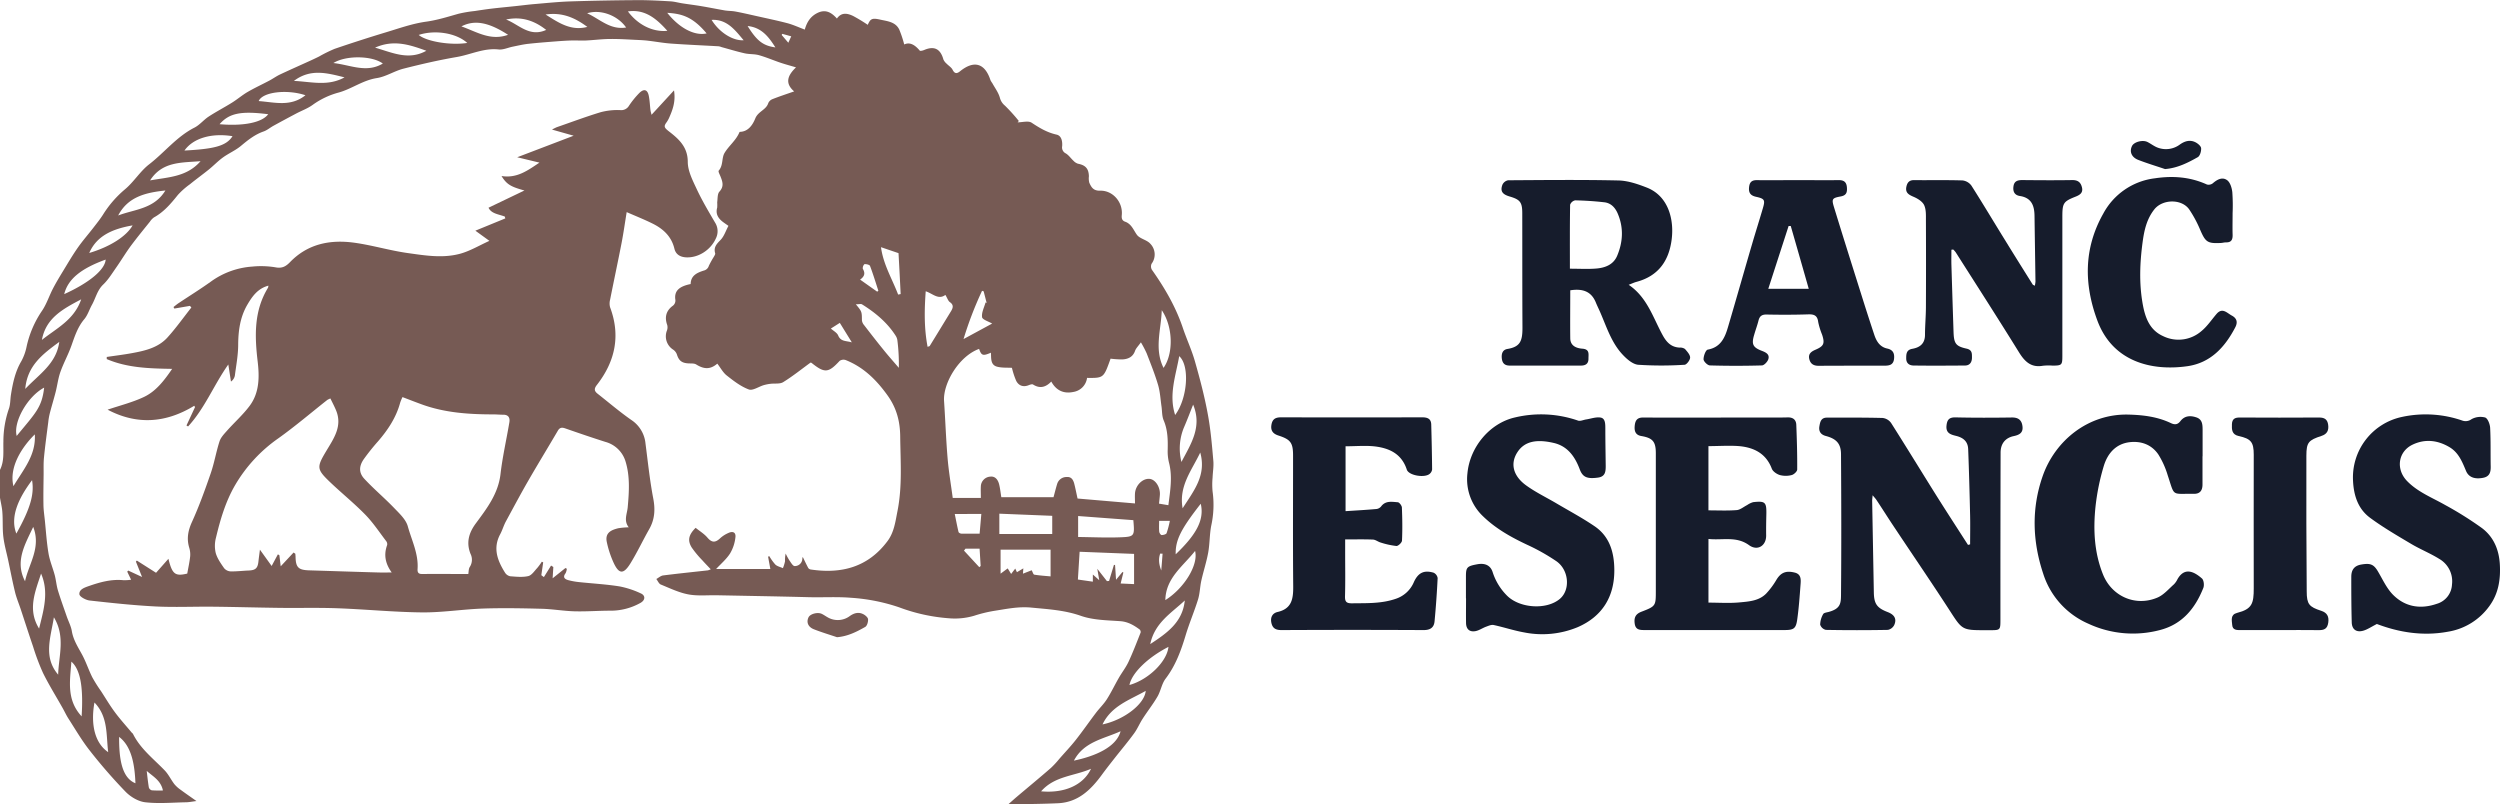
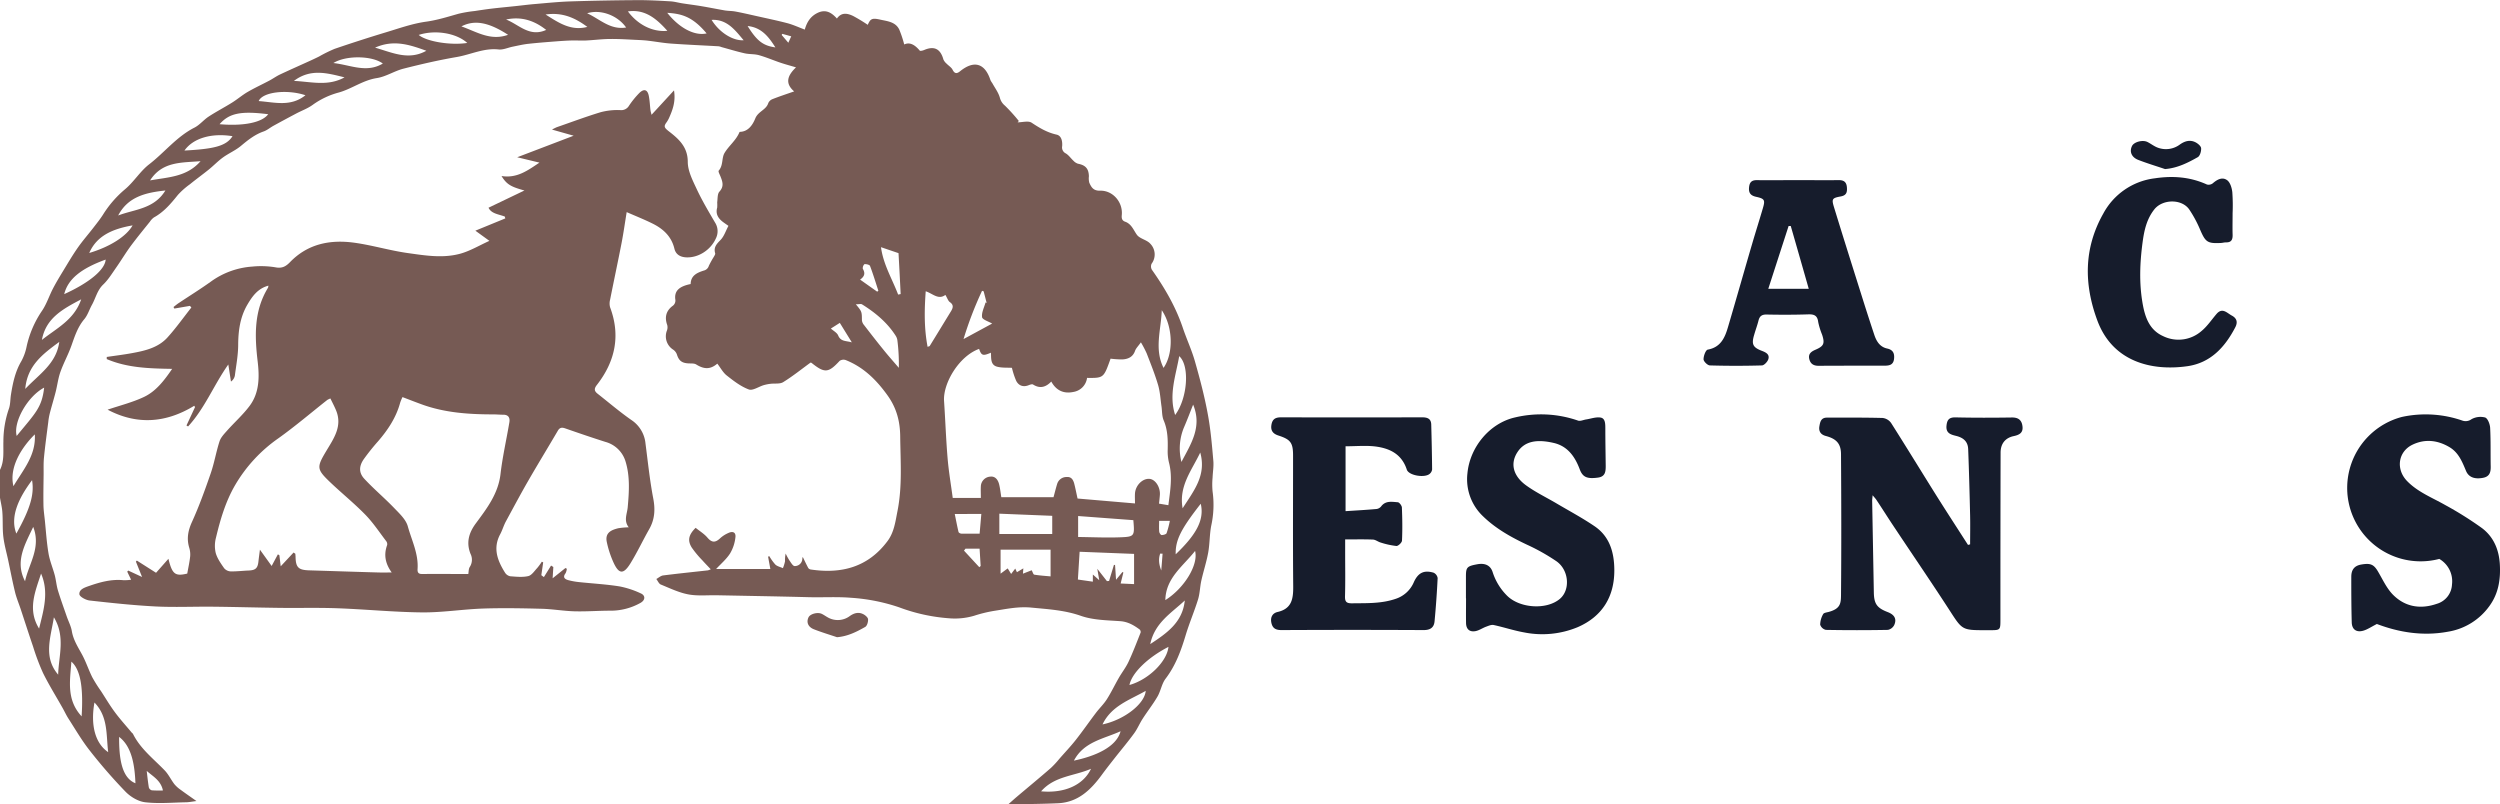
<svg xmlns="http://www.w3.org/2000/svg" viewBox="0 0 1169.9 376.33">
  <defs>
    <style>.cls-1{fill:#765a54;}.cls-2{fill:#161c2c;}</style>
  </defs>
  <title>Datový zdroj 1</title>
  <g id="Vrstva_2" data-name="Vrstva 2">
    <g id="Vrstva_1-2" data-name="Vrstva 1">
      <path class="cls-1" d="M0,219.88c2.12-4.23,1.45-8.83,1.59-13.29a46.83,46.83,0,0,1,2.53-15.2c.77-2.06.65-4.44,1-6.67C6,179.23,7.11,173.87,10,169a24.37,24.37,0,0,0,2.46-6.85,47.68,47.68,0,0,1,7.2-16.71c2.15-3.15,3.33-6.95,5.11-10.37,1.46-2.81,3.11-5.54,4.76-8.25,2.24-3.68,4.42-7.41,6.88-10.93,2.31-3.3,5-6.34,7.44-9.52,1.49-1.92,3-3.82,4.32-5.87A50,50,0,0,1,58.46,88.61c4.17-3.46,7.1-8.45,11.37-11.74C77,71.33,82.7,63.93,91,59.72c2.46-1.25,4.32-3.65,6.67-5.18,3.58-2.34,7.4-4.31,11-6.57,2.47-1.54,4.7-3.48,7.21-4.94,3.31-1.92,6.8-3.53,10.18-5.32,1.66-.88,3.19-2,4.88-2.81,4.82-2.27,9.7-4.42,14.54-6.63,1.29-.59,2.56-1.2,3.82-1.82a65.47,65.47,0,0,1,7.33-3.61Q168.76,18.7,181,15c6.08-1.85,12.17-4,18.42-4.86,5.28-.73,10.19-2.31,15.22-3.72a60,60,0,0,1,7.49-1.26c2.68-.41,5.36-.82,8.06-1.14,3.73-.44,7.47-.78,11.21-1.18,3.16-.34,6.31-.75,9.48-1,5.33-.46,10.66-1,16-1.18q16-.51,31.93-.6c5,0,10,.28,14.95.57,1.86.11,3.69.64,5.54.93,2.93.46,5.89.82,8.82,1.31,3.68.62,7.35,1.36,11,2,1.66.27,3.38.22,5,.52,3.12.58,6.23,1.3,9.34,2,5,1.13,10,2.16,15,3.46,2.7.72,5.26,1.92,8.15,3,.92-3.34,2.57-6.11,5.85-7.75,3.75-1.87,6.51-.42,9.19,2.58,2.14-3.05,4.94-2.46,7.55-1.22a77.11,77.11,0,0,1,6.88,4.16c1.25-2.87,2-3.29,5.81-2.44,3.36.76,7.13,1,8.92,4.63a52.93,52.93,0,0,1,2.33,7c2.75-1.3,5.13.33,7.26,2.87.23.28,1.37,0,2-.25,4.74-2.07,7.71-.6,9.08,4.42a5.77,5.77,0,0,0,1.56,2c.9.94,2.17,1.67,2.72,2.77,1,2,2.06,1.9,3.51.73,6.55-5.3,11.64-3.79,14.24,4.19a8.93,8.93,0,0,0,.84,1.36c1.24,2.26,2.88,4.41,3.55,6.84a7,7,0,0,0,2.39,3.71,83.49,83.49,0,0,1,6.48,7.17l-.56.63c2.22,0,5-.85,6.56.18,3.68,2.44,7.25,4.59,11.65,5.56,2.33.52,2.8,3.14,2.63,5.43a3.09,3.09,0,0,0,1.7,3.37c1.39.83,2.37,2.33,3.6,3.46a5.06,5.06,0,0,0,2.12,1.37c3.52.67,5,2.31,5.09,5.89a8.28,8.28,0,0,0,.19,3c.95,2.1,1.89,3.81,5.05,3.72,6-.16,10.75,5.42,10.15,11.44-.18,1.78.26,2.69,1.85,3.18l.26.11c2.56,1.23,3.43,3.75,4.93,5.87,1.36,1.92,4.66,2.37,6.28,4.2a7.21,7.21,0,0,1,.62,9.4,3.11,3.11,0,0,0,.15,2.81c6,8.48,11.16,17.34,14.49,27.23,1.75,5.21,4.11,10.24,5.62,15.52,2.31,8.1,4.48,16.27,6,24.54,1.38,7.27,2,14.71,2.64,22.09.24,2.6-.25,5.26-.35,7.89a34.34,34.34,0,0,0,0,6.49,45.31,45.31,0,0,1-.63,16c-.8,4.13-.67,8.44-1.42,12.59-.8,4.41-2.23,8.7-3.21,13.09-.65,2.91-.67,6-1.54,8.82-1.74,5.63-4.09,11.08-5.79,16.73-2.18,7.25-4.71,14.21-9.39,20.35-1.82,2.38-2.27,5.77-3.82,8.42-2.11,3.62-4.75,6.94-7,10.47-1.42,2.21-2.42,4.7-4,6.82-2.75,3.77-5.76,7.35-8.65,11-2.13,2.72-4.29,5.43-6.33,8.23-5.16,7.05-11.11,12.91-20.5,13.36-6.3.3-12.62.35-18.93.5-1.18,0-2.37,0-4.4,0,1.73-1.52,2.8-2.5,3.9-3.43,5.38-4.55,10.79-9,16.12-13.65a42.75,42.75,0,0,0,3.82-4.13c2.61-3,5.32-5.83,7.76-8.93,3.24-4.11,6.23-8.44,9.4-12.62,1.64-2.17,3.65-4.08,5.11-6.36,2.06-3.24,3.72-6.73,5.64-10.07,1.45-2.52,3.29-4.84,4.51-7.46,2.09-4.48,3.86-9.12,5.68-13.72a1.62,1.62,0,0,0-.47-1.44c-2.72-2-5.49-3.64-9.14-3.89-6.17-.43-12.65-.49-18.38-2.5-7.65-2.68-15.32-3.09-23.18-3.85-6.1-.59-11.76.67-17.57,1.56a64.58,64.58,0,0,0-9.24,2.28,32,32,0,0,1-11.95,1.14,83.43,83.43,0,0,1-23-5.08,87.19,87.19,0,0,0-22.56-4.49c-6.62-.55-13.15-.11-19.72-.28-14.34-.38-28.69-.61-43-.9-4.49-.09-9.1.41-13.46-.41s-8.65-2.88-12.88-4.62c-.9-.37-1.4-1.7-2.09-2.58,1.06-.58,2.07-1.52,3.18-1.67,7-.89,14-1.6,21-2.38a8.86,8.86,0,0,0,1.3-.49c-1.42-1.52-2.68-2.79-3.87-4.13a47.68,47.68,0,0,1-5-6c-2.12-3.37-1.51-6,1.79-9.28,1.84,1.5,4,2.79,5.53,4.6,2.11,2.48,3.78,2.36,6,.23a14,14,0,0,1,3.78-2.41c2.11-1,3.59-.29,3.31,2a18.62,18.62,0,0,1-2.5,7.57c-1.72,2.69-4.28,4.84-6.53,7.27h25.37c-.35-1.92-.71-3.84-1.06-5.77l.58-.23a23.51,23.51,0,0,0,2.82,3.93c.91.85,2.34,1.14,3.54,1.68a17.73,17.73,0,0,0,1-3.24,14.21,14.21,0,0,1,.29-3.59,28.88,28.88,0,0,0,1.68,3.1c.74,1.05,1.68,2.76,2.52,2.76a3.53,3.53,0,0,0,3.61-3.6,1.7,1.7,0,0,1,.21-.64c.8,1.63,1.62,3.4,2.53,5.11a1.73,1.73,0,0,0,1.12.72c14.44,2.18,26.89-1.07,36-13.29,3.11-4.16,3.69-9.19,4.66-14.05,2.3-11.58,1.4-23.29,1.27-35-.08-6.91-1.64-13.08-5.84-19-5.25-7.35-11.28-13.32-19.69-16.67a3.19,3.19,0,0,0-2.83.41c-5.25,5.67-7,5.84-13.13.92a1.33,1.33,0,0,0-.46-.14c-4.26,3.1-8.34,6.39-12.77,9.13-1.56,1-4,.54-6,.81a19.64,19.64,0,0,0-3.16.63c-2.38.71-5.19,2.72-7,2-3.74-1.4-7.09-4-10.3-6.53-1.74-1.36-2.85-3.53-4.41-5.55-3.5,3.06-6.62,2.43-9.87.4-.93-.58-2.34-.45-3.54-.5-3.22-.16-4.6-1.29-5.52-4.25a4.67,4.67,0,0,0-1.74-2.2,7.38,7.38,0,0,1-2.9-8.93,4.3,4.3,0,0,0,.13-2.6c-1.27-3.54-.58-6.52,2.38-8.82A3.09,3.09,0,0,0,316,140c-.45-3.88,1.83-6,7.2-7.08.05-4,3.06-5.32,6.13-6.3a3.21,3.21,0,0,0,2.38-2.23,43,43,0,0,1,2.32-4.19c.29-.53.78-1.22.64-1.68-.84-2.86.76-4.41,2.58-6.3,1.6-1.67,2.36-4.16,3.63-6.53-.85-.61-1.68-1.16-2.47-1.75-2.28-1.71-3.66-3.77-2.79-6.81a20.48,20.48,0,0,0,0-2.48c.25-1.73.06-3.95,1.07-5,2.2-2.43,1.45-4.59.5-7-.36-.94-1.2-2.42-.86-2.8,2.16-2.45,1.33-5.9,2.7-8.23,2-3.39,5.43-5.92,7-9.76a.35.35,0,0,1,.23-.16c4.11-.09,6.14-3.69,7.19-6.29,1.35-3.34,5.1-3.95,6.09-7.2a3.57,3.57,0,0,1,2-1.84c3.22-1.27,6.52-2.35,10.09-3.6-4.52-3.9-3-7.53.87-11.25-2.7-.8-5-1.41-7.29-2.18-3.36-1.14-6.64-2.56-10.06-3.52-2.13-.6-4.49-.38-6.67-.87-3.65-.82-7.23-1.93-10.84-2.91a6.64,6.64,0,0,0-1.35-.38c-7.39-.42-14.8-.73-22.19-1.26-3.65-.26-7.27-.93-10.9-1.36-1.49-.18-3-.26-4.49-.33-4.32-.19-8.65-.51-13-.47-3.82,0-7.63.53-11.46.71-2.34.1-4.69-.07-7,0s-4.67.23-7,.41c-4.39.35-8.77.67-13.14,1.16-2.41.27-4.79.84-7.17,1.32-2.21.44-4.48,1.54-6.6,1.31-6.92-.77-13,2.39-19.56,3.52-8.39,1.44-16.71,3.36-25,5.47-4.25,1.09-8.17,3.74-12.44,4.4-6.5,1-11.65,5-17.7,6.72a37.28,37.28,0,0,0-12.3,5.8c-2.32,1.7-5.15,2.7-7.72,4.06q-5.33,2.82-10.6,5.71c-1.56.85-3,2.1-4.61,2.67-4.1,1.41-7.34,4-10.59,6.71-2.55,2.15-5.76,3.5-8.49,5.47-2.33,1.69-4.35,3.82-6.6,5.64-2.92,2.36-6,4.57-8.87,6.92a35.48,35.48,0,0,0-5.6,4.95c-3.26,4.07-6.56,8-11.21,10.55a7.55,7.55,0,0,0-1.9,2c-3,3.73-6,7.4-8.87,11.24-2.43,3.29-4.53,6.83-6.88,10.18-1.93,2.76-3.72,5.72-6.11,8-2.81,2.7-3.5,6.34-5.26,9.49-1.23,2.21-2,4.81-3.57,6.7-3.08,3.64-4.46,7.94-6,12.29s-3.7,8.21-5.2,12.44c-1.06,3-1.42,6.2-2.2,9.29-.9,3.53-2,7-2.88,10.56a28.27,28.27,0,0,0-.59,3.57c-.7,5.5-1.46,11-2,16.5-.27,2.61-.16,5.26-.18,7.9-.05,4.68-.16,9.37-.08,14,0,2.55.4,5.1.66,7.65.53,5.14.85,10.31,1.71,15.4.58,3.46,2,6.78,2.92,10.21.62,2.34.79,4.81,1.49,7.13,1.25,4.11,2.74,8.16,4.14,12.23.8,2.3,2,4.53,2.38,6.9.68,4,2.81,7.31,4.71,10.78s3.09,7.22,4.84,10.73a68.29,68.29,0,0,0,4.14,6.57c2.13,3.29,4.13,6.68,6.47,9.82,2.44,3.3,5.22,6.35,7.85,9.5.18.22.47.37.59.61,3.48,7,9.59,11.64,14.83,17.08,1.8,1.87,2.94,4.35,4.53,6.43a14,14,0,0,0,2.84,2.58c2.25,1.67,4.57,3.26,7.51,5.34-2.11.26-3.43.55-4.76.57-6.41.12-12.89.73-19.21,0-3.25-.36-6.86-2.52-9.21-4.93A244.51,244.51,0,0,1,42,351.23c-3.71-4.7-6.74-9.94-10-15-1-1.57-1.79-3.29-2.71-4.93-3.07-5.45-6.39-10.78-9.16-16.38a102.92,102.92,0,0,1-4.65-12.36c-2-5.83-3.87-11.7-5.81-17.55-.89-2.67-2-5.28-2.65-8-1.2-4.91-2.14-9.89-3.19-14.83-.78-3.65-1.83-7.27-2.27-11s-.17-7.5-.44-11.24C1,237.63.39,235.28,0,232.92Zm546.75,16.53c.88-6.9,2-13.37.29-19.92a22.38,22.38,0,0,1-.6-6.17c.1-4.64,0-9.17-1.88-13.59-.82-1.92-.72-4.24-1-6.37-.51-3.41-.66-6.92-1.62-10.19-1.47-5-3.45-9.9-5.33-14.79a51.26,51.26,0,0,0-2.71-5.18c-1.3,1.84-2.33,2.79-2.75,4-1,2.86-3.23,3.84-5.91,4a46.56,46.56,0,0,1-5.54-.36c-3.23,9.08-3.23,9.08-11,9a7.65,7.65,0,0,1-6.44,6.58c-4.33.91-7.94-.54-10.3-4.87-2.62,2.73-5.37,3.4-8.53,1.39-.46-.29-1.45.08-2.11.34-2.55,1-4.63.17-5.78-2.06a36.64,36.64,0,0,1-2-6.09c-2.12-.13-4.63.07-6.93-.53-3.19-.84-2.73-4-2.9-6.55-3.76,1.62-4.45,1.37-5.53-1.78-9.48,3.42-16.95,16.18-16.4,24.41.6,8.93.91,17.89,1.66,26.8.53,6.26,1.6,12.48,2.4,18.53H459c0-2.05-.1-3.75,0-5.43a4.71,4.71,0,0,1,4.32-4.53c2.46-.33,3.74,1.54,4.26,3.71.48,2,.67,4,1,5.92H493c.55-2,1.07-4.12,1.7-6.19a4.56,4.56,0,0,1,4.47-3.27c2.17-.17,3,1.26,3.5,3,.6,2.33,1.06,4.71,1.58,7.07l26.88,2.3c0-1.59-.1-3.17,0-4.74.29-3.79,3.55-7,6.76-6.76,2.78.21,5.17,3.9,4.88,7.59-.1,1.36-.26,2.71-.4,4ZM518,271.94l1-.07c.76-2.5,1.51-5,2.27-7.51l.53,0c.14,2.07.28,4.14.46,6.95l3-3.63.43.21-1.27,5.16,6.28.29V259.2l-25.48-1c-.27,4.36-.53,8.54-.81,13l7,1v-3.35l3,2.67c-.33-1.92-.57-3.34-.92-5.35Zm-26.37-2.21V257.22h-23.4v11.23l3.33-2.46,1.61,2.6c.7-.92,1.24-1.63,1.93-2.52.33.73.56,1.23.78,1.7l3-1.8c-.08,1.13-.13,1.75-.18,2.49l4.08-1.6c.47.84.76,2,1.22,2.06C486.56,269.34,489.15,269.5,491.64,269.73Zm38.72-26.32-25.83-1.93v9.81c6.53.07,12.88.38,19.21.16C531,251.2,531,251,530.36,243.41Zm-62.7,6.48h24.75v-8.51l-24.75-1ZM400.5,142.4c2.86,3.44,2.81,3.44,2.85,7.54a4.18,4.18,0,0,0,1,2.19c2.93,3.8,5.87,7.6,8.9,11.32,2.39,3,4.9,5.79,7.36,8.68a86.9,86.9,0,0,0-.67-12.85,5.12,5.12,0,0,0-.76-2.1c-4-6.28-9.55-10.85-15.75-14.73C402.92,142.09,401.94,142.4,400.5,142.4ZM442.4,138c-3.29,2.49-5.92-.64-9.2-1.69-.65,8.91-.77,17.38.88,26,.69-.27.95-.28,1-.41,3.35-5.44,6.67-10.9,10-16.33,1-1.67,1.22-3-.68-4.26C443.65,140.71,443.3,139.48,442.4,138ZM549.92,194.2c5.83-7.83,6.92-23.09,1.9-27.54C550.24,175.81,546.84,184.67,549.92,194.2Zm8.42-4.85c-1.48,3.71-2.78,7.19-4.26,10.6a25.66,25.66,0,0,0-1.21,16.23C557.2,207.88,562.69,199.85,558.34,189.35Zm-94.06-37.93c-1.68-1-4.55-1.83-4.71-3-.3-2.18,1-4.58,1.63-6.9l.51.24q-.69-2.72-1.4-5.43l-.75-.24a169.09,169.09,0,0,0-8.66,22.58Zm79.38-6.26c-.27,9-3.61,18.1.83,27C549.18,165.47,549,153,543.66,145.16Zm-96.87,95.37c.61,3,1.12,5.72,1.76,8.41.08.35.84.76,1.29.78,2.8.07,5.6,0,8.58,0,.28-3.2.54-6.14.8-9.22Zm98.55,40.29c8.83-5.53,15.57-16.53,13.91-23C553.61,265,545.51,270.48,545.34,280.82ZM27.74,160c-7.71,5.66-15,11.09-15.92,22C18.28,175.12,26.36,170.26,27.74,160Zm-7.07,21.39C12.91,185.47,6.09,197.51,7.81,204,16.6,193.24,19.6,190.8,20.67,181.34Zm529.51,78c9.17-8.79,13.59-15.82,11.72-23.66C552.62,247.6,550,252.77,550.18,259.37Zm11.48-47.61c-4,8.43-10.1,15.66-8.24,26.08C558.62,229.68,564.66,222.46,561.66,211.76ZM25.22,288.86c-1.52,9.59-5.06,18.61,2,26.86C27.43,307,30.73,298,25.22,288.86ZM77.4,89.14c-9.4,1-17.56,3-22.1,11.7C62.93,97.9,72.07,97.87,77.4,89.14Zm342.89,48.71,1.18-.24c-.32-6.52-.65-13-1-19.15l-8.2-2.79C413.35,123.82,417.54,130.58,420.29,137.85ZM19.61,159.07c6.76-5.42,15.07-9.28,18.39-19C29.45,144.6,21.48,148.79,19.61,159.07ZM38.2,335.23c.73-11.85-.06-21.46-4.8-25.61C32.76,318.61,31,327.46,38.2,335.23Zm449,35.08c10.88,1,19.71-2.86,23.36-10.55C502.55,363.23,493.49,363.12,487.2,370.31Zm15.35-14.37c9.34-1.95,19.82-6.07,21.84-13.75C516.41,345.81,507.22,347.08,502.55,355.94Zm-487-109.38C11.59,255,6.9,262.77,11.72,272,13.47,263.81,19.32,256.28,15.54,246.56ZM30.05,137.64c11.94-5.41,19.09-11.51,19.4-16.17C37.82,125.7,31.78,130.64,30.05,137.64ZM16.29,203.27c-6.26,6.17-12.12,15.5-10,24.24C10.9,219.75,16.9,213.06,16.29,203.27ZM554.43,281c-6.22,5.86-14.08,10.39-16.16,20.41C546.25,296.18,553.41,291.11,554.43,281Zm-7.64,21.71c-9.75,5-17.15,12.27-18.25,17.84C537.42,318.08,546.08,309.62,546.79,302.71ZM515.93,339c10.1-2.12,19.73-9.57,20.22-15.7C528.63,327.57,520.1,330.29,515.93,339ZM15,224.7c-6.08,8.11-10.47,17-7.35,25C14.14,238.1,16.13,231.33,15,224.7Zm29.21,104c-1.93,10.67.34,19.19,6.42,23.28C49.62,343.79,50.68,335.49,44.2,328.74ZM93.85,75.43c-9,.74-17.91.09-23.62,9C78.72,82.86,87.34,82.89,93.85,75.43Zm-74.64,193c-2.7,8.4-6.46,16.79-.92,25.72C20.4,285.52,23,277.12,19.21,268.4ZM86.32,70.45c13.59-.74,19.51-2,22.49-6.72C99.05,62.14,90.37,64.65,86.32,70.45ZM55.74,344.84c-.05,10.41,1.28,19.14,7.64,21.7C63.05,358.26,61.76,349.39,55.74,344.84Zm47-286.72c11.37,1,20-.85,22.76-4.67C112.77,51.85,107.28,52.93,102.75,58.12Zm-61,60.27c9.8-2.92,17.43-7.81,20.31-12.92C52.51,107.14,45.26,110.38,41.76,118.39ZM175.52,22.3c8.17,2.33,15.63,6.09,24,1.46C191.62,20.88,184.12,18.44,175.52,22.3ZM142.94,44.57c-8.76-2.92-20.17-1.49-21.88,2.73C128.47,47.84,136,50.13,142.94,44.57Zm94.81-28.28c-9.1-5.91-15.7-7.11-21.83-3.94C223.11,14.89,229.52,19.25,237.75,16.29ZM156,29.5c8.06.88,15.43,4.82,23.15.24C174.23,26.05,162,25.77,156,29.5Zm62.66-9.41c-5.18-4.68-15.13-6.24-22.72-3.74C199.49,19.41,210.85,21.33,218.7,20.09ZM137.53,37.86c8.24.39,15.92,2.64,23.69-1.66C153,34.15,145.34,32,137.53,37.86ZM312.29,14.42c-5.11-5.72-10.44-10.21-18.45-9.08C298.48,11.58,305.45,15.11,312.29,14.42ZM312.24,6c5.71,7.21,12.86,10.89,18.43,9.64C324.06,7.75,319,6.43,312.24,6Zm-56.65,8c-5.7-4.51-11.79-6.37-18.77-4.86C242.8,11.44,247.77,17.56,255.59,14ZM293,12.87c-4-5.7-11.94-8.64-18.24-6.66C280.82,9,285.55,14.09,293,12.87ZM255.31,6.79c6.32,4,11.92,7.78,19.54,5.8C269.11,8.34,263.18,5.65,255.31,6.79ZM333,9.3c3.54,5.79,9.85,9.85,15,9.54C343.92,14,340.19,8.93,333,9.3Zm77.48,127.19.56-.42c-1.27-3.89-2.45-7.81-3.9-11.62-.22-.57-1.72-.91-2.59-.85a2.59,2.59,0,0,0-.8,2.16c1.15,1.95,1,3.5-1.26,5.08ZM362.85,22.18c-3.17-5-6.5-9.34-13-10C354.22,19.18,357.09,21.39,362.85,22.18ZM68.66,360.75c.31,2.6.56,5.2,1,7.77a2,2,0,0,0,1.4,1.32,51.49,51.49,0,0,0,5.19.07C75.25,365.19,71.6,363.38,68.66,360.75Zm383.15-104-.7.92,7.17,7.76.63-.57c-.16-2.68-.33-5.37-.5-8.11Zm-63-103c1.22,1.1,2.88,1.94,3.42,3.24,1.21,2.92,3.59,2.42,6.4,3.23L393,151.09Zm153.61,90c0,1.89-.11,3.5.05,5.08.06.58.73,1.55,1.12,1.55.81,0,2.11-.33,2.33-.88a44.31,44.31,0,0,0,1.52-5.75Zm1,23.16c.11-1.3.22-2.59.32-3.88s.2-2.61.3-3.92l-1.11-.05C542,261.61,542.36,264.18,543.43,267ZM368.9,20l1.37-3-4.18-1.16-.3.52Z" />
      <path class="cls-1" d="M268.45,63.51l-10.13-2.87a23.77,23.77,0,0,1,2.23-1.12c6.82-2.36,13.58-4.9,20.48-7a30.85,30.85,0,0,1,9.15-1,4.22,4.22,0,0,0,4.14-2,40.45,40.45,0,0,1,4.77-5.91c2.27-2.3,4-1.72,4.56,1.45.4,2.13.48,4.31.74,6.47.08.62.28,1.22.5,2.19L315.41,42.3c.83,5.14-.58,9-2.29,12.83a12.68,12.68,0,0,1-1.27,2.21c-1.34,1.83-.92,2.46,1,4,4.61,3.56,9,7.29,9,14.4,0,4.31,2.34,8.78,4.25,12.88,2.5,5.34,5.54,10.44,8.52,15.54a7.48,7.48,0,0,1,.37,7.43c-2.38,5.34-8.16,9.14-13.93,8.84-2.65-.14-4.81-1.28-5.47-4.07-1.37-5.71-5.23-9.26-10.21-11.73-3.84-1.91-7.84-3.49-12.12-5.37-.84,5.13-1.49,9.85-2.4,14.52-1.72,8.84-3.61,17.64-5.36,26.47a6.94,6.94,0,0,0,0,3.56c5,13.33,2.35,25.37-6.19,36.33-1.44,1.85-1.19,2.9.39,4.14,5.25,4.13,10.33,8.48,15.8,12.29a14.87,14.87,0,0,1,6.57,11c1.12,8.57,2,17.2,3.62,25.66,1,5.22.72,9.81-1.88,14.39-3,5.29-5.59,10.82-8.78,16-3.32,5.37-5.48,5.14-8.08-.72a46,46,0,0,1-3-9.3c-.89-4.28,2.08-5.61,5.41-6.41a34.42,34.42,0,0,1,4.87-.42c-2.48-3.16-.76-6.24-.48-9.42.63-7.12,1.13-14.35-1-21.33a13.54,13.54,0,0,0-9.48-9.24c-6.27-2-12.49-4.12-18.7-6.29-1.58-.55-2.61-.5-3.53,1.08-4.61,7.86-9.36,15.63-13.91,23.53-3.61,6.27-7,12.66-10.45,19-1,1.89-1.59,4-2.61,5.91-3.53,6.58-1.24,12.38,2.28,18a3.75,3.75,0,0,0,2.41,1.66c2.82.21,5.77.54,8.45-.08,1.61-.38,2.88-2.4,4.19-3.79a27.57,27.57,0,0,0,2.16-2.95l.63.32-.87,6,1.2.89,3.36-5.4,1.06.68c-.1,1.59-.2,3.17-.33,5.28l6-4.81.64.34a6.07,6.07,0,0,1-.57,2.08c-1.45,1.88-.45,2.79,1.26,3.26a33.25,33.25,0,0,0,5.24.93c6.26.66,12.57,1,18.78,2a42.17,42.17,0,0,1,9.84,3.23c2.34,1,2.23,3.17-.05,4.46a28.44,28.44,0,0,1-14.31,3.67c-5.52,0-11.06.44-16.58.29-5.16-.14-10.3-1.06-15.45-1.19-9.13-.24-18.27-.41-27.39-.1-9.49.33-19,1.88-28.44,1.8-13.18-.13-26.34-1.44-39.53-1.93-9-.34-18.05-.08-27.07-.19-10.48-.13-20.95-.44-31.42-.55-8.92-.09-17.86.34-26.75-.11-10.33-.53-20.63-1.64-30.9-2.79-1.77-.2-4.67-1.79-4.76-2.91-.18-2.29,2.4-3.14,4.51-3.88,5.25-1.83,10.54-3.28,16.2-2.7a22.47,22.47,0,0,0,3.49-.23l-1.81-3.78L60,267,66.48,270l-2.88-7.19.43-.49,9,5.72,5.79-6.55c1.78,7.31,3.2,8.26,8.81,6.92.5-2.81,1.08-5.39,1.36-8a10.8,10.8,0,0,0-.44-4.11c-1.25-4.2-.59-7.9,1.26-12,3.37-7.4,6.14-15.1,8.8-22.8,1.68-4.87,2.52-10,4.11-14.93.59-1.84,2.12-3.44,3.45-4.94,3.54-4,7.59-7.56,10.74-11.82,4.52-6.13,4.52-13.5,3.67-20.65-1.42-12-1.78-23.69,4.83-34.49a4.12,4.12,0,0,0,.2-1c-5,1.34-7.55,5-9.84,8.88-3.38,5.78-4.26,12.09-4.31,18.72,0,4.85-.94,9.69-1.56,14.53a4.44,4.44,0,0,1-1.82,2.76c-.4-2.58-.8-5.16-1.24-8-6.76,9.55-11,20.53-18.83,29l-.75-.45,4-8.6-.36-.63c-13.41,8.21-27,9-40.55,1.83,5.66-1.93,11.58-3.38,17-5.94,5.59-2.64,9.41-7.58,13.21-13.15-10.77-.18-21-.47-30.61-4.58l0-1c3.91-.58,7.84-1.06,11.73-1.77,6.15-1.12,12.34-2.53,16.71-7.37,4-4.42,7.46-9.32,11.16-14l-.67-.76-7.3,1.26-.39-.72c.88-.68,1.73-1.41,2.66-2,4.91-3.28,9.94-6.39,14.74-9.83a37.25,37.25,0,0,1,19.35-7.09,41.61,41.61,0,0,1,11,.34c3.09.61,4.9-.48,6.79-2.44,8.34-8.62,18.86-10.63,30.13-9.07,8.36,1.16,16.52,3.64,24.87,4.82,8.17,1.15,16.54,2.55,24.69.3,4.52-1.25,8.69-3.76,13.6-6l-6.57-4.76,14-5.74-.22-.87c-2.89-1.1-6.33-1.33-7.62-4.14l16.8-8.06c-6.31-1.73-8.31-2.82-10.72-6.77,7.3,1.19,12.39-2.71,17.75-6.27l-10.41-2.51ZM137.38,258.56l.84.59c0,.47.08.93.09,1.39.1,5,1.32,6.21,6.39,6.36,10.85.33,21.69.7,32.54,1,1.83.05,3.66,0,6.07,0-3.05-4.19-3.79-8.35-2.14-12.84a2.3,2.3,0,0,0-.43-1.81c-3.2-4.18-6.12-8.64-9.78-12.39-5.25-5.38-11.15-10.13-16.59-15.33-6.26-6-6.18-6.95-1.72-14.43,3.48-5.85,7.71-11.63,4.6-19.1-.78-1.89-1.75-3.69-2.64-5.54a11.71,11.71,0,0,0-1.44.69c-7.61,6-15,12.32-22.86,17.93A69.51,69.51,0,0,0,110,227.06c-4.44,7.65-6.91,16.07-8.94,24.59a14.68,14.68,0,0,0-.11,7.12c.72,2.55,2.39,4.9,3.94,7.13a4.24,4.24,0,0,0,3,1.49c2.82.06,5.64-.3,8.47-.41,3.24-.14,4.26-1.07,4.59-4.34.16-1.52.38-3,.68-5.42l5.49,7.63,2.92-5.44.7.41.62,5.19Zm81.77,10c.19-1,.11-2.32.66-3.2a6.18,6.18,0,0,0,.39-6.15c-2.08-5.19-.89-9.74,2.43-14.23,5.17-7,10.52-13.9,11.59-23.15.94-8.11,2.78-16.11,4.14-24.17.38-2.24-.49-3.66-3.05-3.59-1.41,0-2.83-.14-4.24-.15-11.46,0-22.82-.71-33.72-4.69-3-1.09-5.93-2.24-9-3.41a23.52,23.52,0,0,0-1.07,2.57c-1.89,7-5.78,12.83-10.46,18.23a103.58,103.58,0,0,0-6.51,8.14c-2.34,3.3-2.5,6.42.19,9.31,4.4,4.74,9.4,8.93,13.89,13.6,2.5,2.6,5.56,5.41,6.45,8.65,1.81,6.55,5.06,12.88,4.56,20-.1,1.53.42,2.29,2,2.28C204.6,268.58,211.76,268.6,219.15,268.6Z" />
      <path class="cls-1" d="M391.68,298.19c-3.61-1.22-7.27-2.32-10.81-3.71-2.75-1.07-3.62-3.36-2.5-5.61.82-1.63,4.31-2.55,6.26-1.57,1.34.67,2.55,1.66,3.94,2.19a9.38,9.38,0,0,0,9.11-1.21c2-1.41,4.1-2,6.31-.86.95.48,2.17,1.52,2.23,2.38.08,1.19-.45,3.08-1.34,3.58C400.88,295.65,396.75,297.78,391.68,298.19Z" />
      <path class="cls-2" d="M921.94,254.73c0-4.45.09-8.9,0-13.34-.24-10.4-.51-20.79-.91-31.18-.13-3.49-2.11-5.34-5.58-6.21-2.42-.6-4.91-1.19-4.57-4.75.27-2.8,1.22-4,4.27-3.93,8.77.21,17.54.18,26.31.05,3.17-.05,4.7,1.34,5,4.3s-1.64,3.89-4.12,4.41c-3.92.82-6.13,3.53-6.14,7.71q-.09,39-.08,78c0,5.11,0,5.11-5,5.12h-2c-11,0-10.86-.12-16.83-9.35-8.31-12.84-16.95-25.46-25.42-38.2-3-4.46-5.84-9-8.79-13.44-.39-.59-.9-1.11-1.76-2.16-.11,1.32-.23,2-.22,2.69q.39,21.36.78,42.73c.09,5.37,1.42,7.31,6.48,9.25,3.15,1.21,4.32,3.19,3.09,6a4.29,4.29,0,0,1-3,2.33q-14.47.27-29,0a3.68,3.68,0,0,1-2.68-2.44,10.2,10.2,0,0,1,1.4-4.94c.34-.65,1.73-.79,2.68-1.05,5.4-1.5,5.64-4,5.67-7.91.2-21.93.14-43.86,0-65.79,0-5-2.14-7.29-7.14-8.62-2.17-.58-3.36-2-3-4.39.36-2.1.7-4.2,3.61-4.19,8.66,0,17.33-.07,26,.16A5.63,5.63,0,0,1,885,198c7.15,11.25,14.09,22.64,21.17,33.93,4.86,7.73,9.85,15.38,14.78,23.07Z" />
-       <path class="cls-2" d="M734.82,135.85c0,7.65-.09,15.09,0,22.52.06,3.5,2.88,4.59,5.65,4.8,3.56.26,2.84,2.61,2.87,4.71,0,2.44-1.45,3.2-3.62,3.2-11.08,0-22.15,0-33.22,0-2.35,0-3.44-1.11-3.7-3.26s.25-4.15,2.65-4.53c6-1,7-3.78,7-9.87-.1-17.87-.06-35.74-.09-53.61,0-5.2-1-6.43-6-7.89-3.33-1-4.39-2.5-3.29-5.46a3.74,3.74,0,0,1,2.66-2.1c17.21-.11,34.43-.3,51.64.09,4.46.1,9.05,1.68,13.28,3.33,10.17,4,12.83,15.06,11.61,24.4-1.31,10-6.29,17-16.45,19.72-1.12.3-2.19.82-3.65,1.38,8.64,5.83,11.36,15.28,15.87,23.52,1.81,3.31,4,5.69,8,5.86a3.89,3.89,0,0,1,2.48.66c1,1.17,2.4,2.65,2.4,4,0,1.18-1.63,3.33-2.61,3.38a170.32,170.32,0,0,1-21.67,0c-2.54-.22-5.27-2.59-7.21-4.65-5.38-5.68-7.62-13.17-10.69-20.16-.66-1.5-1.41-3-2-4.47C744.54,136.18,740.39,135,734.82,135.85Zm-.17-10.11c4.49,0,8.43.25,12.31-.07,4.15-.34,8.06-1.78,9.82-6,2.73-6.49,3.07-13.15.24-19.76-1.18-2.76-3.15-4.88-6.21-5.24-4.54-.53-9.12-.81-13.69-.92a3.24,3.24,0,0,0-2.37,2.07C734.59,105.67,734.65,115.49,734.65,125.74Z" />
-       <path class="cls-2" d="M799.48,208.77v30.06c4.52,0,8.89.22,13.21-.12,1.68-.13,3.27-1.54,4.9-2.36a9.62,9.62,0,0,1,2.82-1.36c5.67-.63,6.29,0,6.17,5.71-.08,3.29-.13,6.58-.09,9.87.06,4.79-4,7.43-8,4.55-6-4.35-12.41-2.18-19-2.91V282c4.81,0,9.7.35,14.52-.1,4.4-.41,9.13-.69,12.51-4.15a36.42,36.42,0,0,0,4.8-6.47c2-3.26,4.33-4.38,8.55-3.33,3.21.8,2.87,3.53,2.69,5.89-.39,5.34-.78,10.69-1.52,16-.61,4.38-1.65,5-6.08,5q-32.57,0-65.13,0c-2.35,0-4.44,0-4.85-3-.37-2.69.28-4.48,3.16-5.58,6.78-2.6,6.72-2.74,6.72-10V212.13c0-5.47-1.42-7.17-6.81-8.09-2.65-.46-3.28-2.26-3.09-4.56s.84-4.1,3.87-4.09c17.87.08,35.74,0,53.62,0,4.71,0,9.43.06,14.14-.06,2.47-.06,3.86,1.08,4,3.38.28,7,.48,14,.43,21,0,.91-1.53,2.34-2.59,2.6a10.87,10.87,0,0,1-5.52,0c-1.46-.44-3.28-1.68-3.78-3-2.65-7-8.18-9.82-14.95-10.51C809.44,208.38,804.6,208.77,799.48,208.77Z" />
      <path class="cls-2" d="M629.67,208.84V239.2c4.93-.32,9.67-.58,14.4-1a3.35,3.35,0,0,0,2.21-1.17c2.09-2.86,5.09-2.19,7.83-2,.74.06,1.88,1.58,1.92,2.47.21,5.14.29,10.31.05,15.45,0,.93-1.76,2.6-2.62,2.55a37.49,37.49,0,0,1-7.38-1.62c-1.24-.35-2.38-1.33-3.6-1.38-4.13-.17-8.28-.07-13-.07v5.89c0,6.91.13,13.82-.07,20.73-.08,2.7.83,3.31,3.37,3.28,6.89-.09,13.8.19,20.46-2.14a13.92,13.92,0,0,0,8.4-7.8c2-4.38,4.72-5.71,9.22-4.39a3.34,3.34,0,0,1,1.9,2.51q-.49,10.13-1.44,20.23c-.27,2.93-2,4.13-5.17,4.11q-33.23-.17-66.45,0c-2.6,0-4.17-.74-4.74-3.37s.51-4.54,2.91-5.1c6.68-1.53,7.35-6.21,7.3-12-.18-20.39-.06-40.79-.07-61.19,0-6-1.14-7.53-6.88-9.39-2.34-.76-3.68-2.14-3.26-4.89s1.85-3.62,4.48-3.61q33.07.06,66.13,0c2.44,0,4.12.66,4.19,3.37.19,7,.34,14,.41,21a3.15,3.15,0,0,1-1.06,2c-2.21,2.1-9.86.93-10.79-1.93-2.39-7.33-8.09-10-14.9-10.83C639,208.41,634.51,208.84,629.67,208.84Z" />
-       <path class="cls-2" d="M1112.28,292c-2.59,1.32-4.27,2.48-6.13,3.07-3.32,1.06-5.53-.41-5.63-3.81-.2-7.12-.22-14.25-.21-21.38,0-3,1.24-5.11,4.62-5.69,4.17-.73,5.79-.18,7.72,3,2.27,3.78,4.11,8,7.15,11.1,5.68,5.73,12.87,6.94,20.57,4.26a9.85,9.85,0,0,0,7.06-9,12.08,12.08,0,0,0-5.94-12c-4.25-2.65-9-4.54-13.28-7.1-6.45-3.83-13-7.64-19-12.06-5.72-4.18-7.76-10.42-8.09-17.49A28.94,28.94,0,0,1,1124,195.11a52.42,52.42,0,0,1,28.13,1.65,4.62,4.62,0,0,0,4.43-.59,8.65,8.65,0,0,1,6.38-.8c1.22.41,2.26,3.12,2.35,4.85.32,6,.14,12.05.26,18.08.06,2.7-.54,4.73-3.58,5.3-4,.76-6.76-.28-8-3.3-1.78-4.25-3.46-8.53-7.73-11.06-5.55-3.28-11.38-3.93-17.19-1.19-6.85,3.23-8,11.47-2.69,17,5.05,5.24,11.78,7.79,17.93,11.3a163.12,163.12,0,0,1,17.16,10.77c5.47,4.12,8,10.12,8.38,17.05s-.61,13.51-4.81,19.32a29.69,29.69,0,0,1-19.52,12.13C1133.73,297.8,1122.5,295.88,1112.28,292Z" />
+       <path class="cls-2" d="M1112.28,292c-2.59,1.32-4.27,2.48-6.13,3.07-3.32,1.06-5.53-.41-5.63-3.81-.2-7.12-.22-14.25-.21-21.38,0-3,1.24-5.11,4.62-5.69,4.17-.73,5.79-.18,7.72,3,2.27,3.78,4.11,8,7.15,11.1,5.68,5.73,12.87,6.94,20.57,4.26a9.85,9.85,0,0,0,7.06-9,12.08,12.08,0,0,0-5.94-12A28.94,28.94,0,0,1,1124,195.11a52.42,52.42,0,0,1,28.13,1.65,4.62,4.62,0,0,0,4.43-.59,8.65,8.65,0,0,1,6.38-.8c1.22.41,2.26,3.12,2.35,4.85.32,6,.14,12.05.26,18.08.06,2.7-.54,4.73-3.58,5.3-4,.76-6.76-.28-8-3.3-1.78-4.25-3.46-8.53-7.73-11.06-5.55-3.28-11.38-3.93-17.19-1.19-6.85,3.23-8,11.47-2.69,17,5.05,5.24,11.78,7.79,17.93,11.3a163.12,163.12,0,0,1,17.16,10.77c5.47,4.12,8,10.12,8.38,17.05s-.61,13.51-4.81,19.32a29.69,29.69,0,0,1-19.52,12.13C1133.73,297.8,1122.5,295.88,1112.28,292Z" />
      <path class="cls-2" d="M686,280c0-3.4,0-6.8,0-10.19,0-4.37.5-4.87,5.34-5.76,3.54-.65,6.12.49,7.14,3.61a27.26,27.26,0,0,0,6.72,11.05c5.9,5.95,18.57,6.85,24.82,1.48,4.89-4.2,4.23-13.43-1.69-17.56a95.06,95.06,0,0,0-13.68-7.7c-7.47-3.51-14.64-7.52-20.57-13.25a23.89,23.89,0,0,1-7.38-20.19c1.14-12.26,10.44-23.54,22.4-26.18a52.7,52.7,0,0,1,29.37,1.52c1.07.37,2.52-.36,3.8-.55,2.27-.35,4.64-1.25,6.78-.87s2.17,2.89,2.18,4.93c0,5.91.11,11.83.18,17.74,0,2.68-.23,5-3.71,5.43-5,.66-7.06-.19-8.45-3.9-2.21-5.9-5.65-10.82-12.12-12.32-7.75-1.81-13.7-1-17.13,4.46-3.27,5.16-2,10.88,4.08,15.33,4.47,3.26,9.55,5.68,14.33,8.51,6,3.54,12.18,6.84,17.92,10.76,7,4.82,9.06,12.27,9.11,20.37.07,12.56-5.7,21.78-17.08,26.74a43.22,43.22,0,0,1-25.14,2.48c-4.8-.86-9.47-2.43-14.25-3.46-1.08-.23-2.4.38-3.54.79-1.71.63-3.29,1.77-5,2.08-2.8.5-4.34-1-4.38-3.84-.06-3.83,0-7.67,0-11.51Z" />
-       <path class="cls-2" d="M913.18,116.87c0,2.33-.06,4.65,0,7q.48,15.77,1,31.53c.19,5.32,1,6.62,6.09,7.75,2.72.61,2.51,2.41,2.53,4.18,0,2.07-.92,3.7-3.26,3.72-8,.06-16,.11-24,0-2,0-3.57-1-3.51-3.47,0-2.09.18-3.88,2.85-4.35,3.57-.63,5.94-2.45,5.94-6.55,0-4.26.41-8.53.43-12.8q.09-20.39,0-40.78c0-2.38.13-5-.82-7.08-.76-1.66-2.87-3-4.69-3.81-2.34-1-4.25-1.87-3.63-4.84.4-1.88,1.31-3.1,3.55-3.08,7.56.08,15.13-.1,22.69.14a6,6,0,0,1,4.19,2.43c5.45,8.55,10.63,17.28,16,25.93,4.18,6.8,8.42,13.56,12.66,20.32.14.23.51.31,1,.62a11.79,11.79,0,0,0,.32-1.94c-.14-10.3-.31-20.59-.45-30.89-.07-4.72-1.46-8.35-6.84-9.18-2.48-.38-3.37-2.07-3-4.57s2.07-2.9,4.26-2.88c7.79.08,15.57.13,23.35,0,2.6,0,3.87,1.12,4.43,3.4.61,2.47-.87,3.52-2.92,4.33-5.78,2.29-6.25,3-6.25,9.49q0,32.57,0,65.12c0,4.19-.27,4.45-4.45,4.49a26.12,26.12,0,0,0-4.6.05c-5.56,1-8.53-1.91-11.25-6.3-9.71-15.69-19.7-31.21-29.6-46.78a9.62,9.62,0,0,0-1.17-1.31Z" />
-       <path class="cls-2" d="M1030.68,213.59c0,4.39,0,8.77,0,13.16,0,2.94-1.33,4.53-4.42,4.32-.33,0-.66,0-1,0-9.14,0-7.6,1.11-10.83-8.56a40.34,40.34,0,0,0-4.38-9.79c-3.13-4.62-8-6.44-13.5-5.79-6.52.79-10.33,5.37-12.07,11.15a105.06,105.06,0,0,0-3.88,19.15c-1.1,10.72-.57,21.44,3.54,31.63s15.14,15.12,25.37,10.82c3-1.24,5.27-4,7.79-6.22A9.06,9.06,0,0,0,1019,271c3.17-5.48,7.42-3.81,11.42-.3.88.77,1.15,3.19.65,4.43-3.81,9.55-9.83,17-20.29,19.7a49.39,49.39,0,0,1-33.6-3,38,38,0,0,1-21.07-23.46c-5-15.08-5.53-30.42-.2-45.63,5.8-16.53,21.26-29.16,40-28.73,7,.17,13.71,1,20,4,2,.93,3.23.61,4.48-1,2-2.55,4.69-2.61,7.44-1.68s2.88,3.3,2.9,5.64c0,4.17,0,8.34,0,12.5Z" />
      <path class="cls-2" d="M841.45,84.29c6.36,0,12.71.08,19.07,0,2.54,0,3.58,1.08,3.76,3.43s-.28,3.72-2.91,4.21c-4,.73-4.31,1.19-3.14,5,4.29,14,8.68,27.88,13.07,41.81q2.79,8.9,5.73,17.75c1,3.09,2.58,5.86,6.13,6.62,2.7.59,3.46,2.27,3.18,4.82-.31,2.77-2.1,3.2-4.43,3.19-10.3,0-20.6,0-30.9.06-2.38,0-3.77-.93-4.33-3.12-.62-2.46.92-3.55,2.89-4.4,3.94-1.69,4.45-2.92,3.09-7.07a33.17,33.17,0,0,1-1.82-5.93c-.36-3-1.89-3.64-4.66-3.55-6.46.21-12.93.22-19.39.08-2.3-.06-3.37.73-3.9,2.88s-1.38,4.38-2,6.58c-1.33,4.41-.68,5.91,3.62,7.54,1.93.74,3.68,1.66,3,3.89-.39,1.22-1.95,2.89-3,2.92q-12.15.36-24.32,0c-1.11,0-3-1.86-3-2.9,0-1.54,1-4.33,2-4.5,6.07-1.1,8-5.63,9.44-10.54,3.84-13,7.51-26,11.3-38.94,1.62-5.55,3.38-11.06,5-16.6,1.16-3.93.89-4.53-3.17-5.43-2.54-.56-3.51-1.83-3.28-4.34.21-2.34,1.13-3.5,3.71-3.45C828.52,84.38,835,84.29,841.45,84.29ZM838,105.75l-1,0c-3.16,9.76-6.32,19.52-9.51,29.39h18.93C843.56,125.1,840.79,115.42,838,105.75Z" />
      <path class="cls-2" d="M1044.77,99.79c0,3.28-.09,6.58,0,9.86.09,2.33-.44,3.86-3.15,3.77-.75,0-1.51.24-2.27.28-6.37.32-7.26-.4-9.77-6.19a55.31,55.31,0,0,0-5.09-9.47c-3.5-5.07-12.48-4.89-16.31-.11-3.65,4.57-4.81,10-5.54,15.49-1.25,9.34-1.64,18.74-.07,28.11,1.1,6.55,3.06,12.78,9.65,15.75a16.34,16.34,0,0,0,17.9-2.29c2.75-2.24,4.79-5.34,7.13-8.07,2.74-3.18,4.86-.46,7.12.74s2.94,3,1.68,5.45c-4.85,9.35-11.59,16.71-22.46,18.26-16.87,2.4-35-2.18-42.11-21.36-6.32-17-6.39-33.81,2.74-50a31.72,31.72,0,0,1,24.17-16.57c8.47-1.26,16.52-.66,24.36,2.9a3.18,3.18,0,0,0,2.75-.56c2.07-1.82,4.52-3.12,6.77-1.41,1.4,1.07,2.13,3.57,2.36,5.52A87.56,87.56,0,0,1,1044.77,99.79Z" />
-       <path class="cls-2" d="M1066.57,294.86c-6,0-12.06,0-18.09,0-1.83,0-3.72,0-3.9-2.41-.17-2.21-.94-4.82,2.31-5.65,7-1.79,7.79-4.37,7.77-11.54-.06-20.83,0-41.67,0-62.5,0-5.87-1.28-7.45-7.06-8.72-3.2-.71-3.26-3-3.15-5.55.11-2.41,1.33-3.12,3.61-3.11q18.59.11,37.17,0c2.46,0,3.91.78,4.26,3.42s-.53,4.35-3.12,5.18c-6.06,2-7.06,3-7.08,9.26q-.09,31.74.16,63.49c0,6.08,1.18,7.27,6.79,9.1,2.75.89,3.7,2.67,3.29,5.53s-1.89,3.56-4.51,3.51C1078.86,294.77,1072.71,294.86,1066.57,294.86Z" />
      <path class="cls-2" d="M1013.16,79.12c-4.19-1.42-8.44-2.69-12.56-4.3-3.18-1.25-4.19-3.91-2.89-6.52.94-1.89,5-3,7.26-1.83,1.56.79,3,1.93,4.57,2.55a10.9,10.9,0,0,0,10.58-1.41c2.33-1.64,4.77-2.31,7.33-1,1.1.57,2.52,1.77,2.59,2.76.1,1.39-.53,3.58-1.56,4.17C1023.84,76.17,1019,78.64,1013.16,79.12Z" />
    </g>
  </g>
</svg>